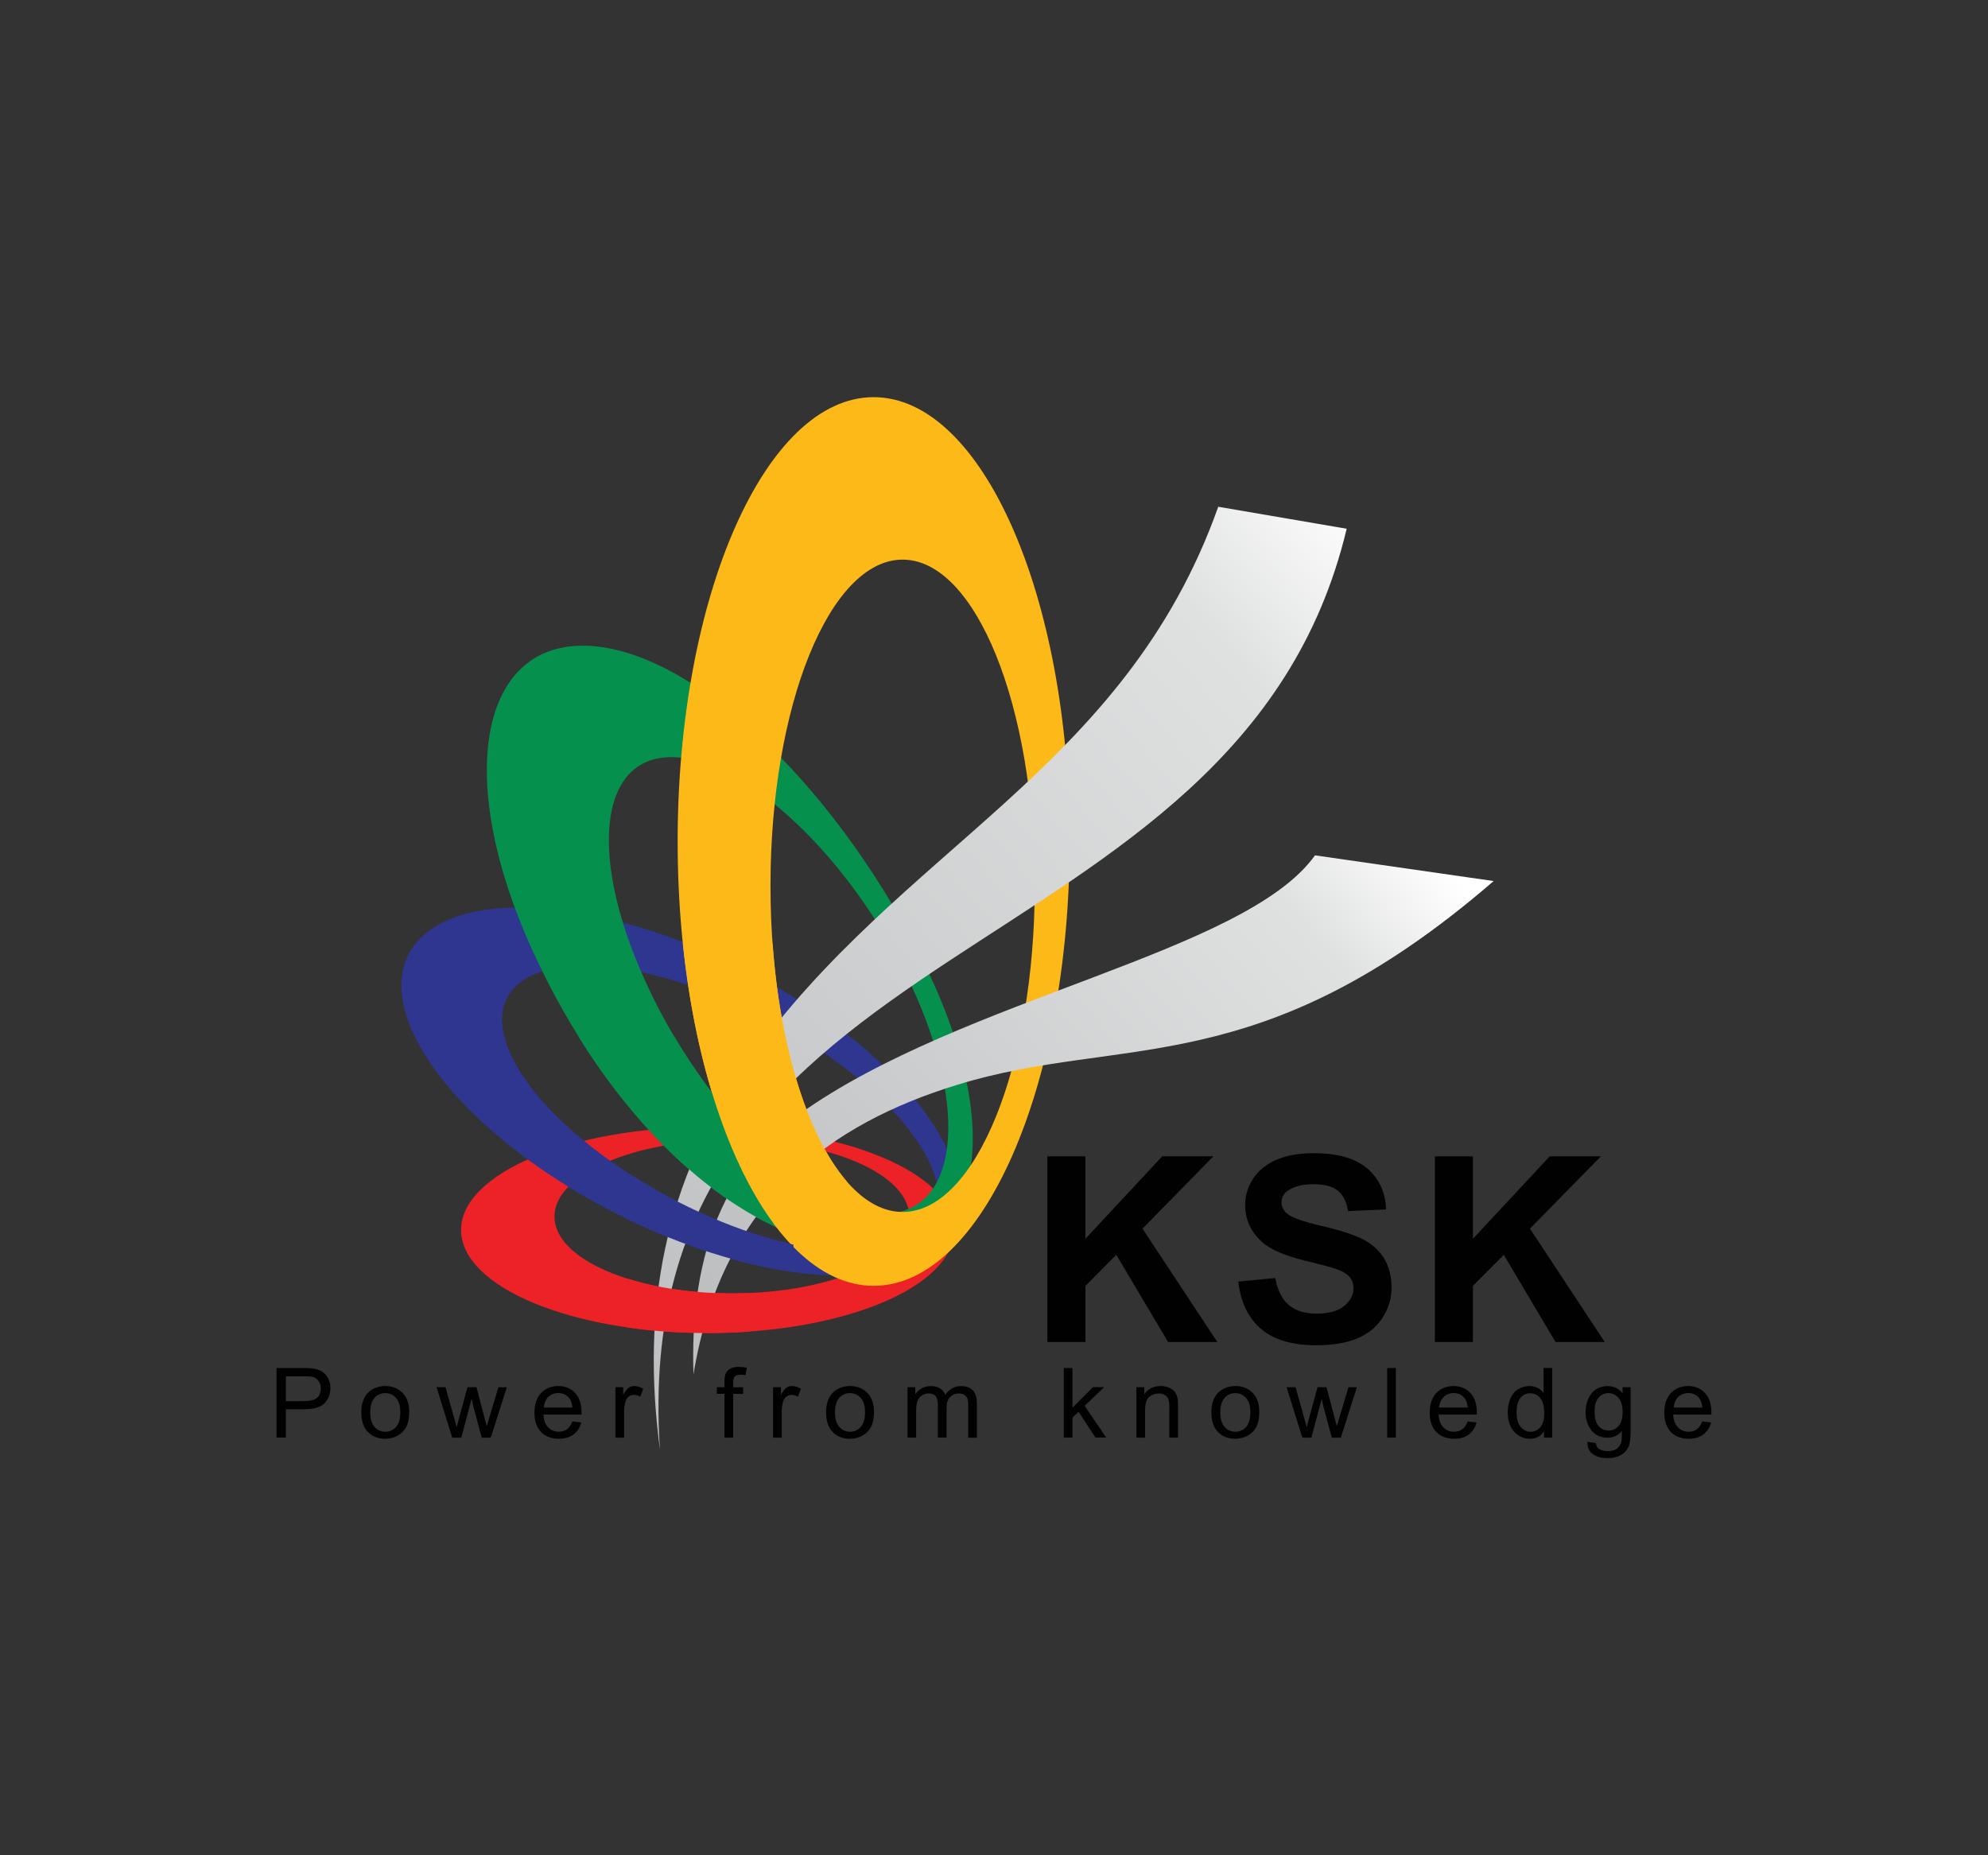
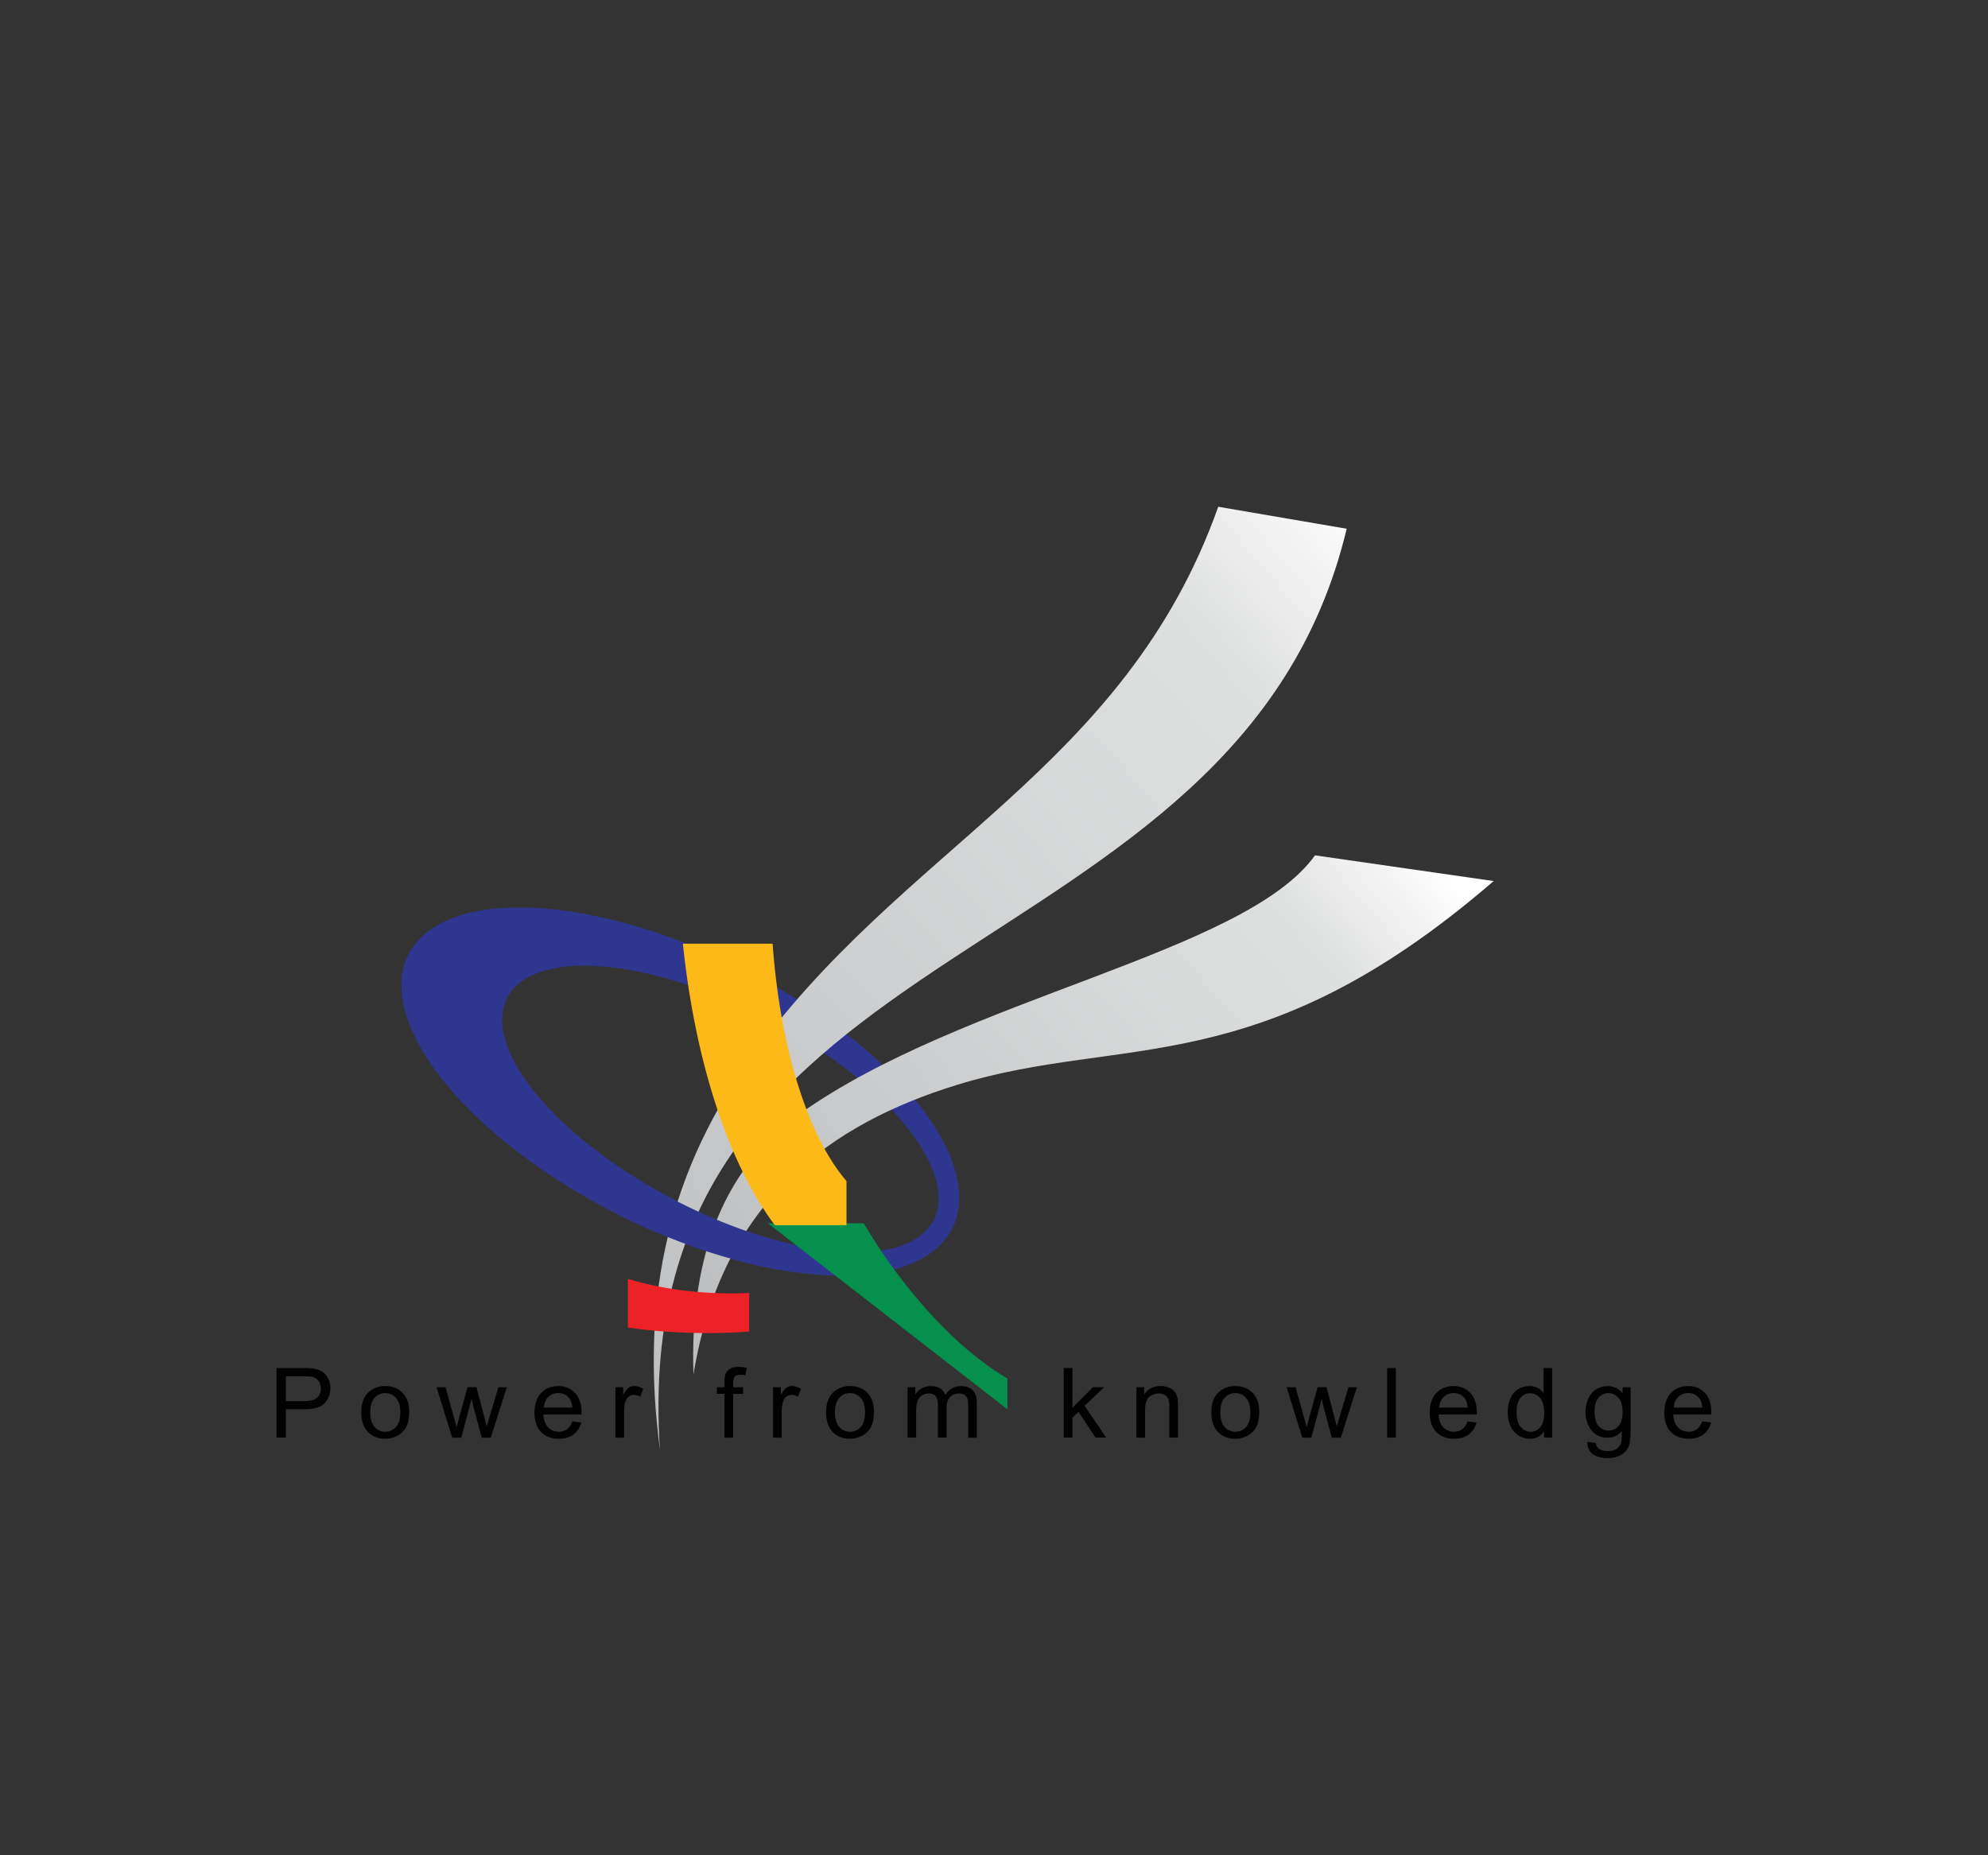
<svg xmlns="http://www.w3.org/2000/svg" xmlns:xlink="http://www.w3.org/1999/xlink" version="1.0" id="Layer_1" x="0px" y="0px" viewBox="0 0 300 280" enable-background="new 0 0 300 280" xml:space="preserve">
  <rect x="0" y="0" width="300" height="280" fill="#333333" stroke="none" />
  <g id="XMLID_1_">
-     <path id="XMLID_17_" fill="#EC2227" d="M106.77,170.08c-20.54,0-37.19,6.96-37.19,15.55c0,8.59,16.65,15.55,37.19,15.55   c20.54,0,37.19-6.96,37.19-15.55C143.97,177.05,127.31,170.08,106.77,170.08z M110.44,195.2c-14.78,0-26.77-5.19-26.77-11.59   c0-6.4,11.99-11.59,26.77-11.59c14.78,0,26.77,5.19,26.77,11.59C137.2,190.01,125.22,195.2,110.44,195.2z" />
    <path id="XMLID_20_" fill="#2E368F" d="M123.7,153.07c-20.13-13.92-45.88-19.98-57.49-13.54c-11.61,6.44-4.71,22.96,15.43,36.88   c20.13,13.92,45.88,19.98,57.49,13.54C150.74,183.51,143.83,166.99,123.7,153.07z M137.76,187.24c-8.56,4.74-28.52-0.3-44.56-11.27   c-16.04-10.96-22.11-23.7-13.55-28.44c8.56-4.74,28.52,0.3,44.56,11.27C140.26,169.76,146.33,182.5,137.76,187.24z" />
-     <path id="XMLID_23_" fill="#05914D" d="M138.76,143.98c-13.59-26.64-35.15-46.53-50.84-46.53c-15.69,0-19.14,20.45-7.71,45.68   c11.43,25.22,30.06,43.46,49.12,45.68C148.38,191.02,152.35,170.62,138.76,143.98z M133.36,183.16   c-11.15,0-26.84-15.42-35.69-34.44c-8.85-19.02-7.5-34.45,3.65-34.45c11.15,0,27.36,15.43,36.2,34.45   C146.37,167.74,144.5,183.16,133.36,183.16z" />
-     <path id="XMLID_26_" fill="#FCB918" d="M131.84,59.94c-16.33,0-29.58,30.03-29.58,67.06c0,37.03,13.25,67.06,29.58,67.06   c16.33,0,29.58-30.03,29.58-67.06C161.43,89.97,148.18,59.94,131.84,59.94z M136.21,182.91c-11.01,0-19.94-22.04-19.94-49.22   c0-27.18,8.93-49.23,19.94-49.23c11.01,0,19.94,22.05,19.94,49.23C156.15,160.87,147.22,182.91,136.21,182.91z" />
    <g id="XMLID_29_">
      <defs>
        <path id="XMLID_28_" d="M99.59,218.79c-2.83-21.18,0.53-40.49,13.34-58.61c22.83-32.29,56.75-43.84,70.91-83.7     c6.46,1.11,12.92,2.21,19.38,3.32C186.88,148.29,94.22,138.84,99.59,218.79" />
      </defs>
      <clipPath id="XMLID_3_">
        <use xlink:href="#XMLID_28_" overflow="visible" />
      </clipPath>
      <linearGradient id="XMLID_4_" gradientUnits="userSpaceOnUse" x1="-99.849" y1="-109.981" x2="-99.199" y2="-109.981" gradientTransform="matrix(200.778 -177.158 177.158 200.778 39616.23 4596.761)">
        <stop offset="0" style="stop-color:#BDBEC0" />
        <stop offset="0.83" style="stop-color:#DFE0E0" />
        <stop offset="1" style="stop-color:#FFFFFF" />
      </linearGradient>
      <polygon id="XMLID_30_" clip-path="url(#XMLID_3_)" fill="url(#XMLID_4_)" points="141.93,272.1 274.82,156.49 155.5,23.17     22.61,138.77   " />
    </g>
    <g id="XMLID_32_">
      <defs>
        <path id="XMLID_31_" d="M104.65,207.44c-0.55-16.44,3.73-30.54,16.08-39.36c24.51-17.5,67.17-24.21,77.71-38.99     c8.99,1.29,17.97,2.58,26.96,3.88c-35.52,30.71-55.97,23.04-81.01,30.77C125.61,169.52,108.94,181.09,104.65,207.44" />
      </defs>
      <clipPath id="XMLID_5_">
        <use xlink:href="#XMLID_31_" overflow="visible" />
      </clipPath>
      <linearGradient id="XMLID_6_" gradientUnits="userSpaceOnUse" x1="-99.849" y1="-110.047" x2="-99.199" y2="-110.047" gradientTransform="matrix(149.308 -131.743 131.743 149.308 29522.691 3487.43)">
        <stop offset="0" style="stop-color:#BDBEC0" />
        <stop offset="0.83" style="stop-color:#DFE0E0" />
        <stop offset="1" style="stop-color:#FFFFFF" />
      </linearGradient>
      <polygon id="XMLID_33_" clip-path="url(#XMLID_5_)" fill="url(#XMLID_6_)" points="157.2,266.77 264.83,173.14 172.3,69.75     64.67,163.38   " />
    </g>
    <path id="XMLID_27_" fill="#2E368F" d="M119.73,191.98c-7.85-1.11-16.69-3.91-25.27-8.09v-7.08c8.18,5.37,17.26,9.22,25.27,11.03   V191.98z" />
-     <path id="XMLID_34_" fill="#05914D" d="M115.89,184.62c-10.61-5.35-20.54-15.28-28.52-28.07h14.44   c6.2,10.42,14.19,19.03,21.69,23.43v4.64L115.89,184.62L115.89,184.62z" />
+     <path id="XMLID_34_" fill="#05914D" d="M115.89,184.62h14.44   c6.2,10.42,14.19,19.03,21.69,23.43v4.64L115.89,184.62L115.89,184.62z" />
    <path id="XMLID_35_" fill="#FCB918" d="M116.93,184.91c-6.88-9.14-12-24.4-13.88-42.49h13.54c1.15,15.9,5.4,29.15,11.15,35.83v6.66   H116.93z" />
    <path id="XMLID_36_" fill="#EC2227" d="M113.05,200.97c-2.04,0.15-4.13,0.22-6.27,0.22c-4.21,0-8.26-0.29-12.03-0.83V193   c4.41,1.38,9.83,2.2,15.7,2.2c0.88,0,1.75-0.02,2.61-0.06L113.05,200.97L113.05,200.97z" />
-     <path id="XMLID_40_" fill="#010101" d="M216.53,202.54v-28.03h5.74v12.45l11.6-12.45h7.72l-10.71,10.92l11.29,17.11h-7.43   l-7.81-13.16l-4.66,4.69v8.47H216.53z M186.86,193.42l5.59-0.54c0.33,1.85,1.01,3.21,2.05,4.08c1.03,0.86,2.41,1.3,4.16,1.3   c1.85,0,3.24-0.38,4.18-1.16c0.94-0.77,1.41-1.67,1.41-2.7c0-0.67-0.2-1.23-0.6-1.69c-0.39-0.47-1.08-0.87-2.07-1.21   c-0.67-0.24-2.2-0.64-4.59-1.23c-3.08-0.75-5.24-1.68-6.47-2.77c-1.75-1.54-2.62-3.42-2.62-5.64c0-1.43,0.41-2.76,1.23-4.01   c0.82-1.24,2.01-2.19,3.55-2.84c1.55-0.65,3.41-0.97,5.59-0.97c3.57,0,6.26,0.77,8.06,2.31c1.8,1.55,2.75,3.6,2.84,6.18l-5.74,0.25   c-0.24-1.44-0.77-2.48-1.58-3.11c-0.81-0.63-2.02-0.95-3.63-0.95c-1.67,0-2.98,0.33-3.92,1.01c-0.61,0.43-0.91,1.01-0.91,1.74   c0,0.67,0.28,1.23,0.85,1.7c0.72,0.6,2.48,1.23,5.28,1.87c2.79,0.65,4.86,1.32,6.2,2.02c1.34,0.7,2.38,1.64,3.14,2.85   c0.75,1.21,1.13,2.7,1.13,4.46c0,1.61-0.45,3.11-1.36,4.51c-0.91,1.4-2.18,2.45-3.84,3.13c-1.65,0.68-3.72,1.02-6.19,1.02   c-3.59,0-6.35-0.82-8.28-2.45C188.38,198.94,187.23,196.55,186.86,193.42z M158.05,202.54v-28.03h5.74v12.45l11.6-12.45h7.72   l-10.7,10.92l11.29,17.11h-7.43l-7.81-13.16l-4.66,4.69v8.47H158.05z" />
    <path id="XMLID_68_" fill="#010101" d="M252.58,212.43h4.31c-0.06-0.64-0.22-1.12-0.49-1.44c-0.42-0.5-0.96-0.75-1.62-0.75   c-0.6,0-1.11,0.2-1.52,0.59C252.85,211.23,252.62,211.77,252.58,212.43 M256.87,214.52l1.35,0.16c-0.21,0.78-0.61,1.39-1.18,1.82   c-0.58,0.43-1.32,0.64-2.21,0.64c-1.13,0-2.03-0.34-2.69-1.03c-0.66-0.69-0.99-1.65-0.99-2.89c0-1.28,0.34-2.28,1-2.98   c0.67-0.71,1.54-1.06,2.6-1.06c1.03,0,1.88,0.35,2.53,1.04c0.65,0.69,0.98,1.67,0.98,2.92c0,0.08,0,0.19-0.01,0.35h-5.76   c0.05,0.84,0.29,1.48,0.72,1.92c0.43,0.45,0.97,0.67,1.61,0.67c0.48,0,0.89-0.12,1.23-0.37   C256.41,215.46,256.68,215.06,256.87,214.52z M240.63,213.03c0,1,0.2,1.73,0.6,2.18c0.4,0.46,0.91,0.69,1.51,0.69   c0.6,0,1.11-0.23,1.51-0.68c0.41-0.46,0.61-1.17,0.61-2.15c0-0.93-0.21-1.64-0.63-2.11c-0.42-0.47-0.93-0.71-1.52-0.71   c-0.58,0-1.08,0.23-1.49,0.7C240.83,211.42,240.63,212.11,240.63,213.03z M239.55,217.6l1.27,0.19c0.05,0.39,0.2,0.67,0.44,0.85   c0.33,0.24,0.77,0.36,1.33,0.36c0.61,0,1.07-0.12,1.4-0.36c0.33-0.24,0.55-0.58,0.67-1c0.07-0.26,0.1-0.81,0.09-1.66   c-0.57,0.66-1.28,1-2.14,1c-1.06,0-1.88-0.38-2.47-1.13c-0.58-0.75-0.87-1.66-0.87-2.72c0-0.73,0.13-1.4,0.4-2.01   c0.27-0.61,0.65-1.09,1.16-1.43c0.51-0.33,1.1-0.5,1.78-0.5c0.91,0,1.66,0.36,2.25,1.09v-0.92h1.21v6.58   c0,1.18-0.12,2.03-0.37,2.52c-0.25,0.49-0.63,0.89-1.16,1.17c-0.53,0.29-1.18,0.43-1.96,0.43c-0.92,0-1.66-0.2-2.23-0.61   C239.8,219.04,239.53,218.42,239.55,217.6z M228.86,213.17c0,0.98,0.21,1.71,0.63,2.19c0.42,0.48,0.91,0.73,1.48,0.73   c0.57,0,1.06-0.23,1.46-0.69c0.4-0.46,0.6-1.16,0.6-2.11c0-1.04-0.2-1.81-0.61-2.29c-0.41-0.49-0.91-0.73-1.51-0.73   c-0.58,0-1.07,0.24-1.46,0.7C229.06,211.42,228.86,212.16,228.86,213.17z M233,216.97v-0.96c-0.49,0.76-1.21,1.13-2.16,1.13   c-0.62,0-1.18-0.17-1.7-0.5c-0.52-0.33-0.92-0.8-1.2-1.4c-0.28-0.6-0.42-1.29-0.42-2.07c0-0.76,0.13-1.45,0.39-2.07   c0.26-0.62,0.64-1.09,1.16-1.42c0.51-0.33,1.09-0.5,1.73-0.5c0.46,0,0.88,0.1,1.24,0.29c0.37,0.19,0.66,0.44,0.89,0.76v-3.77h1.3   v10.51L233,216.97L233,216.97z M217.18,212.43h4.31c-0.06-0.64-0.22-1.12-0.49-1.44c-0.42-0.5-0.96-0.75-1.62-0.75   c-0.6,0-1.11,0.2-1.52,0.59C217.45,211.23,217.22,211.77,217.18,212.43z M221.47,214.52l1.35,0.16c-0.21,0.78-0.61,1.39-1.18,1.82   c-0.58,0.43-1.31,0.64-2.21,0.64c-1.13,0-2.02-0.34-2.69-1.03c-0.66-0.69-0.99-1.65-0.99-2.89c0-1.28,0.33-2.28,1-2.98   c0.67-0.71,1.54-1.06,2.6-1.06c1.03,0,1.88,0.35,2.53,1.04c0.65,0.69,0.98,1.67,0.98,2.92c0,0.08,0,0.19-0.01,0.35h-5.76   c0.05,0.84,0.29,1.48,0.72,1.92c0.43,0.45,0.97,0.67,1.61,0.67c0.48,0,0.89-0.12,1.23-0.37   C221.01,215.46,221.28,215.06,221.47,214.52z M209.33,216.97v-10.51h1.31v10.51H209.33z M196.52,216.97l-2.36-7.61h1.35l1.23,4.4   l0.46,1.63c0.02-0.08,0.15-0.61,0.4-1.57l1.23-4.46h1.35l1.16,4.42l0.39,1.46l0.44-1.47l1.32-4.4h1.27l-2.42,7.61h-1.36l-1.23-4.56   l-0.3-1.3l-1.56,5.86L196.52,216.97L196.52,216.97z M184.15,213.16c0,0.98,0.22,1.71,0.65,2.19c0.43,0.49,0.98,0.73,1.63,0.73   c0.65,0,1.19-0.25,1.62-0.73c0.43-0.49,0.64-1.23,0.64-2.23c0-0.94-0.22-1.66-0.65-2.14c-0.43-0.48-0.97-0.73-1.62-0.73   c-0.65,0-1.2,0.24-1.63,0.73C184.36,211.46,184.15,212.19,184.15,213.16z M182.8,213.16c0-1.41,0.4-2.45,1.19-3.13   c0.66-0.56,1.47-0.85,2.43-0.85c1.06,0,1.93,0.34,2.6,1.03c0.68,0.68,1.01,1.63,1.01,2.84c0,0.98-0.15,1.75-0.45,2.31   c-0.3,0.56-0.73,1-1.3,1.31c-0.57,0.31-1.19,0.47-1.87,0.47c-1.08,0-1.95-0.34-2.62-1.03C183.13,215.43,182.8,214.45,182.8,213.16z    M171.49,216.97v-7.61h1.18v1.08c0.57-0.84,1.39-1.26,2.46-1.26c0.47,0,0.89,0.08,1.28,0.25c0.39,0.17,0.68,0.38,0.88,0.65   c0.2,0.27,0.33,0.59,0.41,0.95c0.05,0.24,0.07,0.66,0.07,1.26v4.68h-1.31v-4.63c0-0.52-0.05-0.92-0.15-1.18   c-0.1-0.26-0.28-0.47-0.54-0.62c-0.26-0.16-0.56-0.23-0.91-0.23c-0.56,0-1.04,0.18-1.45,0.52c-0.4,0.35-0.61,1.01-0.61,1.99v4.16   L171.49,216.97L171.49,216.97z M160.53,216.97v-10.51h1.31v5.99l3.1-3.1h1.69l-2.95,2.82l3.25,4.79h-1.62l-2.55-3.89l-0.92,0.88   v3.02L160.53,216.97L160.53,216.97z M136.95,216.97v-7.61h1.17v1.07c0.24-0.37,0.57-0.67,0.97-0.9c0.4-0.23,0.86-0.34,1.38-0.34   c0.57,0,1.04,0.12,1.4,0.35c0.37,0.24,0.63,0.56,0.77,0.98c0.61-0.89,1.41-1.33,2.38-1.33c0.77,0,1.36,0.21,1.77,0.63   c0.41,0.42,0.62,1.06,0.62,1.93v5.23h-1.3v-4.8c0-0.52-0.04-0.89-0.13-1.12c-0.09-0.22-0.24-0.41-0.46-0.55   c-0.22-0.14-0.49-0.21-0.79-0.21c-0.54,0-0.99,0.18-1.35,0.54c-0.36,0.35-0.54,0.92-0.54,1.71v4.42h-1.31v-4.95   c0-0.58-0.11-1.01-0.32-1.29c-0.21-0.29-0.56-0.43-1.05-0.43c-0.37,0-0.71,0.1-1.02,0.29c-0.31,0.19-0.54,0.47-0.68,0.84   c-0.14,0.37-0.21,0.9-0.21,1.59v3.95L136.95,216.97L136.95,216.97z M126,213.16c0,0.98,0.22,1.71,0.65,2.19   c0.43,0.49,0.98,0.73,1.63,0.73c0.65,0,1.19-0.25,1.62-0.73c0.43-0.49,0.64-1.23,0.64-2.23c0-0.94-0.22-1.66-0.65-2.14   c-0.44-0.48-0.97-0.73-1.62-0.73c-0.65,0-1.2,0.24-1.63,0.73C126.22,211.46,126,212.19,126,213.16z M124.66,213.16   c0-1.41,0.4-2.45,1.19-3.13c0.66-0.56,1.47-0.85,2.43-0.85c1.06,0,1.93,0.34,2.6,1.03c0.67,0.68,1.01,1.63,1.01,2.84   c0,0.98-0.15,1.75-0.45,2.31c-0.3,0.56-0.73,1-1.3,1.31c-0.57,0.31-1.19,0.47-1.87,0.47c-1.08,0-1.95-0.34-2.62-1.03   C124.99,215.43,124.66,214.45,124.66,213.16z M116.66,216.97v-7.61h1.18v1.15c0.3-0.54,0.58-0.9,0.83-1.07   c0.25-0.17,0.53-0.26,0.84-0.26c0.44,0,0.89,0.14,1.35,0.42l-0.45,1.2c-0.32-0.19-0.64-0.28-0.96-0.28c-0.29,0-0.54,0.09-0.77,0.25   c-0.23,0.17-0.39,0.41-0.49,0.71c-0.15,0.46-0.22,0.96-0.22,1.51v3.99L116.66,216.97L116.66,216.97z M109.33,216.97v-6.61h-1.15v-1   h1.15v-0.81c0-0.51,0.05-0.89,0.14-1.14c0.13-0.33,0.35-0.61,0.67-0.81c0.32-0.21,0.76-0.31,1.34-0.31c0.37,0,0.77,0.04,1.22,0.13   l-0.2,1.13c-0.27-0.05-0.53-0.07-0.77-0.07c-0.4,0-0.68,0.08-0.84,0.25c-0.16,0.17-0.25,0.48-0.25,0.94v0.7h1.5v1h-1.5v6.61   L109.33,216.97L109.33,216.97z M92.87,216.97v-7.61h1.18v1.15c0.3-0.54,0.58-0.9,0.83-1.07c0.25-0.17,0.53-0.26,0.84-0.26   c0.44,0,0.89,0.14,1.35,0.42l-0.45,1.2c-0.32-0.19-0.64-0.28-0.96-0.28c-0.29,0-0.54,0.09-0.77,0.25   c-0.23,0.17-0.39,0.41-0.49,0.71c-0.15,0.46-0.22,0.96-0.22,1.51v3.99L92.87,216.97L92.87,216.97z M82.07,212.43h4.31   c-0.06-0.64-0.22-1.12-0.5-1.44c-0.42-0.5-0.96-0.75-1.62-0.75c-0.6,0-1.11,0.2-1.52,0.59C82.34,211.23,82.12,211.77,82.07,212.43z    M86.37,214.52l1.35,0.16c-0.21,0.78-0.61,1.39-1.18,1.82c-0.58,0.43-1.31,0.64-2.21,0.64c-1.13,0-2.03-0.34-2.69-1.03   c-0.66-0.69-0.99-1.65-0.99-2.89c0-1.28,0.34-2.28,1-2.98c0.67-0.71,1.54-1.06,2.6-1.06c1.03,0,1.88,0.35,2.53,1.04   c0.65,0.69,0.98,1.67,0.98,2.92c0,0.08,0,0.19-0.01,0.35H82c0.05,0.84,0.29,1.48,0.72,1.92c0.43,0.45,0.97,0.67,1.61,0.67   c0.48,0,0.89-0.12,1.23-0.37C85.9,215.46,86.17,215.06,86.37,214.52z M68.24,216.97l-2.36-7.61h1.35l1.23,4.4l0.46,1.63   c0.02-0.08,0.16-0.61,0.4-1.57l1.23-4.46h1.35l1.16,4.42l0.39,1.46l0.44-1.47l1.32-4.4h1.27l-2.42,7.61H72.7l-1.23-4.56l-0.3-1.3   l-1.56,5.86L68.24,216.97L68.24,216.97z M55.87,213.16c0,0.98,0.22,1.71,0.65,2.19c0.43,0.49,0.98,0.73,1.63,0.73   c0.65,0,1.19-0.25,1.62-0.73c0.43-0.49,0.64-1.23,0.64-2.23c0-0.94-0.22-1.66-0.65-2.14c-0.44-0.48-0.97-0.73-1.62-0.73   c-0.65,0-1.2,0.24-1.63,0.73C56.09,211.46,55.87,212.19,55.87,213.16z M54.52,213.16c0-1.41,0.4-2.45,1.19-3.13   c0.66-0.56,1.47-0.85,2.43-0.85c1.06,0,1.93,0.34,2.6,1.03c0.68,0.68,1.01,1.63,1.01,2.84c0,0.98-0.15,1.75-0.45,2.31   c-0.3,0.56-0.73,1-1.3,1.31c-0.57,0.31-1.19,0.47-1.87,0.47c-1.08,0-1.95-0.34-2.62-1.03C54.86,215.43,54.52,214.45,54.52,213.16z    M43.14,211.46h2.76c0.91,0,1.56-0.17,1.94-0.5c0.38-0.33,0.57-0.8,0.57-1.41c0-0.44-0.11-0.82-0.34-1.13   c-0.23-0.31-0.52-0.52-0.89-0.62c-0.24-0.06-0.67-0.09-1.31-0.09h-2.73V211.46z M41.73,216.97v-10.51h4.02   c0.71,0,1.25,0.03,1.62,0.1c0.52,0.09,0.96,0.25,1.32,0.49c0.35,0.24,0.64,0.58,0.85,1.01c0.22,0.44,0.32,0.91,0.32,1.43   c0,0.89-0.29,1.65-0.86,2.27c-0.58,0.62-1.62,0.93-3.13,0.93h-2.73v4.27L41.73,216.97L41.73,216.97z" />
  </g>
</svg>